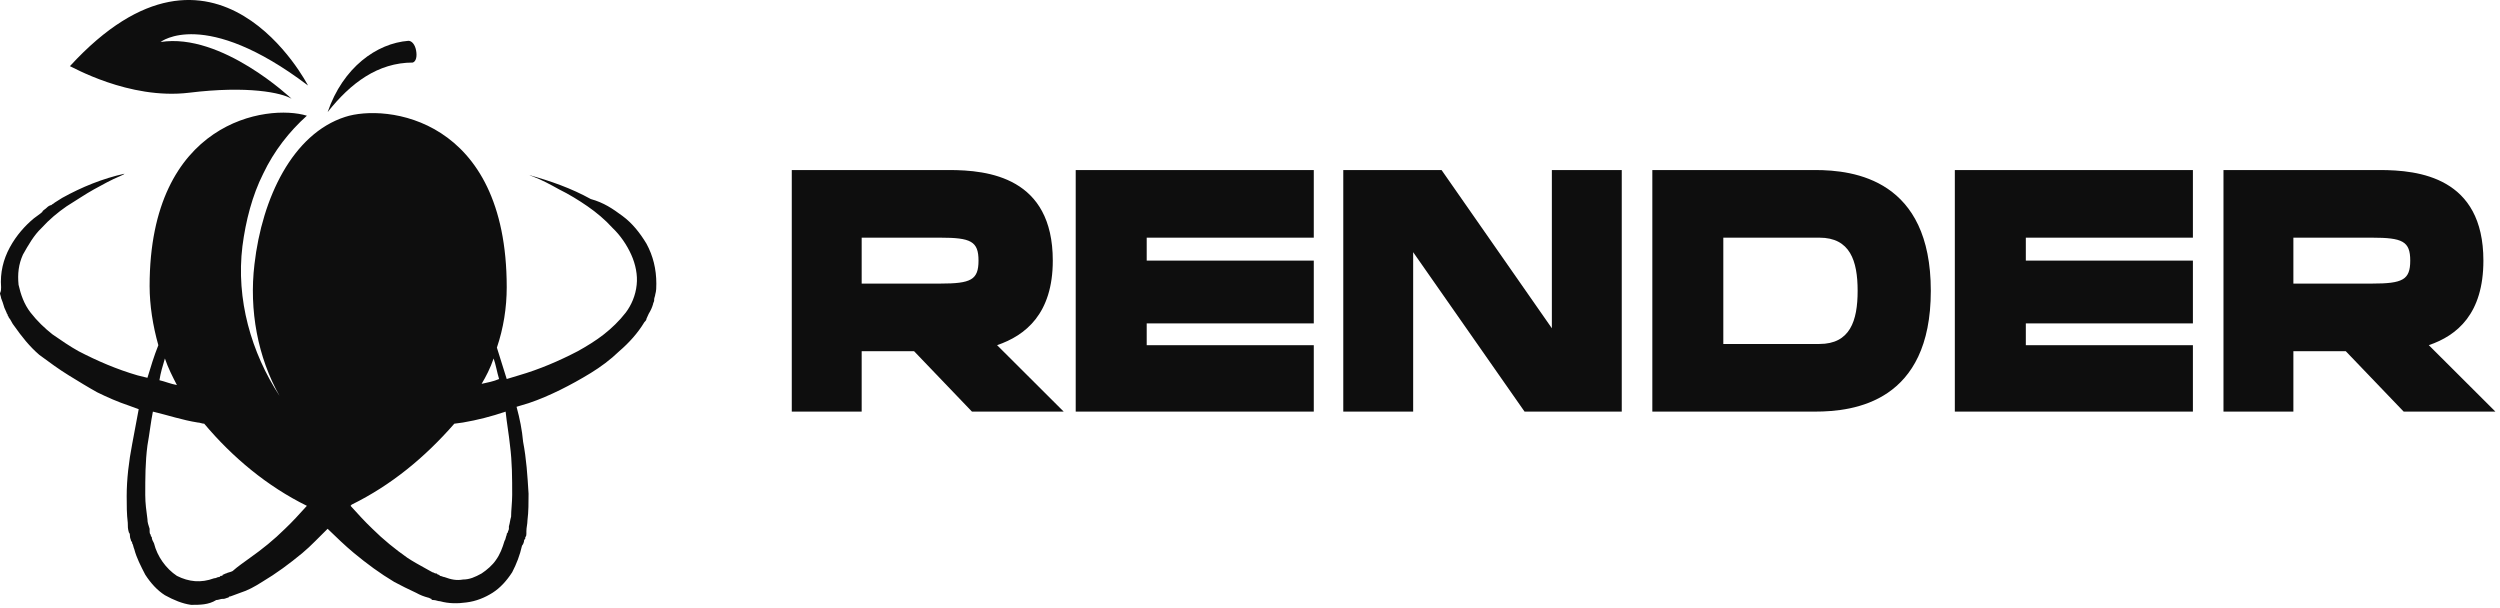
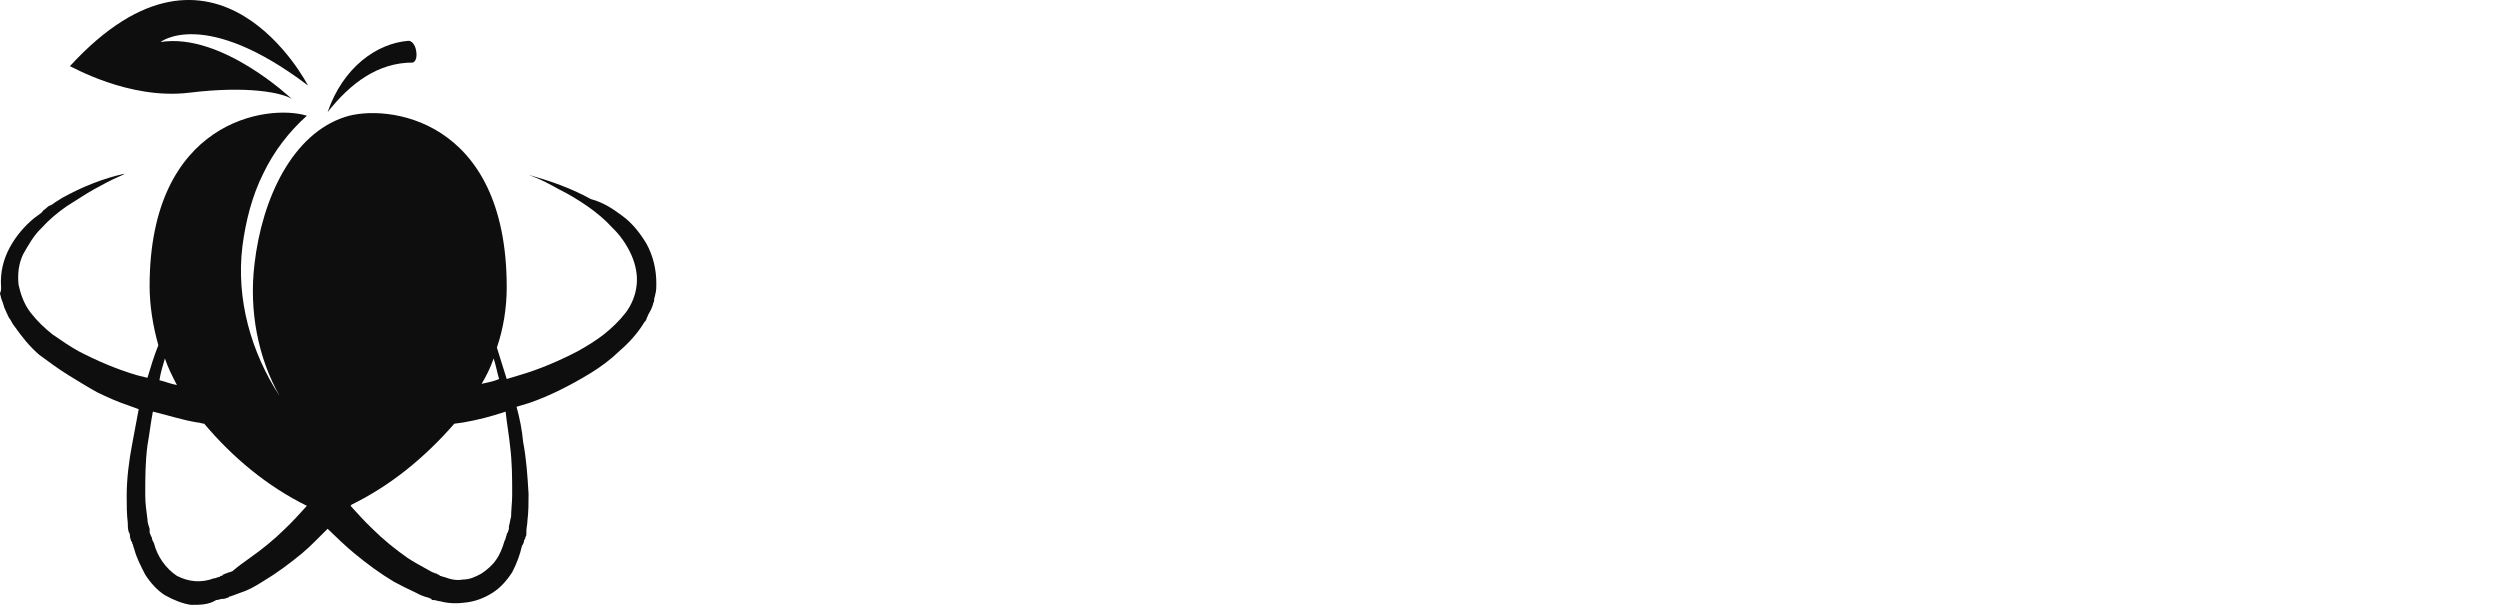
<svg xmlns="http://www.w3.org/2000/svg" width="148" height="36" viewBox="0 0 148 36" fill="none">
  <path d="M11.186 5.49C14.677 5.061 16.681 5.49 17.263 5.848C17.263 5.848 13.125 1.915 9.505 2.487C9.505 2.487 12.091 0.414 18.233 5.061C18.233 5.061 12.802 -5.521 4.139 3.917C4.203 3.917 7.63 5.919 11.186 5.49Z" fill="#0E0E0E" />
  <path d="M24.439 3.703C24.633 3.632 24.698 3.346 24.633 2.988C24.569 2.631 24.375 2.416 24.181 2.416C22.306 2.559 20.302 3.989 19.396 6.636C20.754 4.919 22.37 3.703 24.439 3.703Z" fill="#0E0E0E" />
  <path d="M36.851 12.785C37.433 13.214 37.885 13.786 38.273 14.43C38.661 15.145 38.855 15.931 38.855 16.789C38.855 17.004 38.855 17.218 38.791 17.433C38.791 17.504 38.726 17.647 38.726 17.719V17.79C38.726 17.862 38.661 17.933 38.661 18.005C38.597 18.219 38.532 18.362 38.403 18.577L38.273 18.863C38.273 18.934 38.209 19.006 38.209 19.006L38.144 19.077C37.756 19.721 37.239 20.293 36.657 20.793C36.14 21.294 35.558 21.723 34.976 22.08C34.394 22.438 33.748 22.795 33.166 23.081C32.584 23.367 31.938 23.653 31.291 23.868L30.58 24.082C30.774 24.797 30.903 25.441 30.968 26.156C31.162 27.157 31.226 28.158 31.291 29.23C31.291 29.731 31.291 30.303 31.226 30.803C31.226 31.018 31.162 31.232 31.162 31.447C31.162 31.518 31.162 31.59 31.162 31.59C31.162 31.661 31.162 31.733 31.097 31.804C31.097 31.876 31.097 31.947 31.032 31.947C31.032 32.09 30.968 32.233 30.903 32.305C30.774 32.877 30.58 33.377 30.321 33.878C29.998 34.378 29.61 34.807 29.158 35.093C28.705 35.379 28.188 35.594 27.606 35.665C27.089 35.737 26.572 35.737 26.054 35.594C25.925 35.594 25.796 35.522 25.666 35.522C25.602 35.522 25.537 35.522 25.537 35.451C25.473 35.451 25.408 35.379 25.343 35.379C25.085 35.308 24.891 35.236 24.632 35.093C24.179 34.879 23.727 34.664 23.339 34.45C22.498 33.949 21.723 33.377 20.947 32.734C20.43 32.305 19.913 31.804 19.395 31.304C18.878 31.804 18.425 32.305 17.908 32.734C17.133 33.377 16.357 33.949 15.516 34.45C15.064 34.736 14.676 34.95 14.223 35.093C14.029 35.165 13.835 35.236 13.641 35.308C13.577 35.308 13.577 35.308 13.512 35.379C13.447 35.379 13.318 35.451 13.253 35.451H13.189C13.059 35.451 12.93 35.522 12.801 35.522C12.348 35.808 11.831 35.808 11.314 35.808C10.797 35.737 10.28 35.522 9.762 35.236C9.31 34.95 8.922 34.521 8.599 34.021C8.34 33.52 8.081 33.02 7.952 32.519C7.887 32.376 7.887 32.233 7.823 32.162C7.823 32.09 7.823 32.09 7.758 32.019C7.758 31.947 7.693 31.876 7.693 31.733C7.693 31.661 7.693 31.59 7.629 31.518C7.564 31.304 7.564 31.161 7.564 30.946C7.5 30.446 7.5 29.874 7.5 29.373C7.5 28.372 7.629 27.3 7.823 26.299C7.952 25.584 8.081 24.94 8.211 24.225C8.017 24.154 7.823 24.082 7.629 24.011C6.982 23.796 6.336 23.51 5.754 23.224C5.237 22.938 4.655 22.581 4.073 22.223C3.491 21.866 2.909 21.437 2.327 21.008C1.746 20.507 1.293 19.935 0.84 19.292C0.711 19.149 0.647 18.934 0.517 18.791C0.517 18.72 0.453 18.72 0.453 18.648C0.453 18.577 0.388 18.577 0.388 18.505L0.259 18.219C0.194 18.005 0.129 17.79 0.065 17.647C0.065 17.576 0 17.433 0 17.361C0.065 17.218 0.065 17.147 0.065 17.004C0 16.146 0.194 15.359 0.582 14.644C0.97 13.929 1.487 13.357 2.004 12.928L2.198 12.785L2.392 12.642C2.457 12.57 2.521 12.57 2.521 12.499C2.586 12.428 2.715 12.356 2.78 12.284C2.845 12.213 2.974 12.142 3.039 12.142C3.103 12.07 3.168 12.07 3.233 11.998L3.685 11.713C4.849 11.069 6.077 10.569 7.37 10.283C7.306 10.354 7.241 10.354 7.112 10.425C6.594 10.64 6.077 10.926 5.56 11.212C5.043 11.498 4.526 11.855 3.944 12.213C3.426 12.57 2.909 13 2.457 13.5C2.004 13.929 1.681 14.501 1.358 15.073C1.099 15.645 1.034 16.217 1.099 16.861C1.228 17.433 1.422 18.005 1.81 18.505C2.198 19.006 2.651 19.435 3.103 19.792C3.62 20.15 4.138 20.507 4.655 20.793C5.754 21.365 6.918 21.866 8.146 22.223L8.728 22.366C8.922 21.723 9.116 21.079 9.374 20.436C9.051 19.292 8.857 18.076 8.857 16.932C8.857 7.136 15.839 6.135 18.167 6.85C17.133 7.78 16.227 8.924 15.581 10.283C14.934 11.569 14.546 13.071 14.352 14.573C14.159 16.146 14.288 17.719 14.676 19.22C15.064 20.722 15.71 22.152 16.551 23.439C15.258 21.151 14.74 18.362 15.064 15.645C15.516 11.713 17.326 7.923 20.43 6.922C22.822 6.135 29.998 6.922 29.998 17.004C29.998 18.219 29.804 19.435 29.416 20.579C29.61 21.222 29.804 21.794 29.998 22.438L30.709 22.223C31.938 21.866 33.101 21.365 34.2 20.793C34.718 20.507 35.299 20.15 35.752 19.792C36.205 19.435 36.657 19.006 37.045 18.505C37.368 18.076 37.627 17.504 37.691 16.861C37.756 16.289 37.627 15.645 37.368 15.073C37.11 14.501 36.722 13.929 36.269 13.5C35.817 13 35.299 12.57 34.782 12.213C34.265 11.855 33.683 11.498 33.101 11.212C32.584 10.926 32.067 10.64 31.485 10.425C31.42 10.425 31.356 10.354 31.291 10.354C32.584 10.711 33.812 11.14 34.976 11.784C35.752 11.998 36.269 12.356 36.851 12.785ZM28.511 22.724C28.834 22.652 29.222 22.581 29.546 22.438C29.416 22.009 29.352 21.58 29.222 21.222C29.028 21.794 28.77 22.295 28.511 22.724ZM10.473 22.795C10.215 22.295 9.956 21.794 9.762 21.222C9.633 21.651 9.504 22.08 9.439 22.509C9.762 22.581 10.085 22.724 10.473 22.795ZM14.805 33.02C15.516 32.519 16.227 31.947 16.874 31.304C17.326 30.875 17.714 30.446 18.167 29.945C15.839 28.801 13.771 27.085 12.09 25.083C11.96 25.083 11.831 25.012 11.702 25.012C10.797 24.869 9.956 24.583 9.051 24.368C8.922 25.012 8.857 25.655 8.728 26.37C8.599 27.371 8.599 28.301 8.599 29.302C8.599 29.802 8.663 30.231 8.728 30.732C8.728 30.946 8.793 31.089 8.857 31.304C8.857 31.375 8.857 31.375 8.857 31.447C8.857 31.518 8.857 31.59 8.922 31.661C8.922 31.733 8.922 31.733 8.986 31.804C8.986 31.947 9.051 32.019 9.116 32.162C9.31 32.948 9.827 33.663 10.473 34.092C11.185 34.45 11.896 34.521 12.672 34.235C12.801 34.235 12.866 34.164 12.93 34.164C12.995 34.164 12.995 34.164 13.059 34.092C13.124 34.092 13.189 34.092 13.189 34.021C13.253 34.021 13.318 33.949 13.383 33.949C13.512 33.878 13.641 33.878 13.771 33.806C14.094 33.52 14.417 33.306 14.805 33.02ZM30.321 29.302C30.321 28.301 30.321 27.371 30.192 26.37C30.127 25.727 29.998 25.012 29.933 24.368C29.093 24.654 28.252 24.869 27.412 25.012L26.895 25.083C25.149 27.085 23.145 28.73 20.818 29.874L20.753 29.945C21.141 30.374 21.593 30.875 22.046 31.304C22.692 31.947 23.404 32.519 24.115 33.02C24.438 33.234 24.826 33.449 25.214 33.663C25.343 33.735 25.473 33.806 25.602 33.878C25.666 33.878 25.731 33.949 25.796 33.949C25.86 33.949 25.86 33.949 25.925 34.021C25.99 34.021 25.99 34.021 26.054 34.092C26.119 34.092 26.248 34.164 26.313 34.164C26.701 34.307 27.024 34.378 27.412 34.307C27.8 34.307 28.123 34.164 28.511 33.949C28.834 33.735 29.158 33.449 29.352 33.163C29.61 32.805 29.739 32.448 29.869 32.019C29.933 31.947 29.933 31.804 29.998 31.661C29.998 31.59 29.998 31.59 30.063 31.518C30.063 31.447 30.127 31.375 30.127 31.304C30.127 31.232 30.127 31.232 30.127 31.161C30.192 30.946 30.192 30.803 30.257 30.589C30.257 30.231 30.321 29.731 30.321 29.302Z" fill="#0E0E0E" />
-   <path d="M62.325 15.429C62.325 10.495 58.51 10.066 56.183 10.066H46.873V24.367H51.011V20.792H54.114L57.54 24.367H62.971L59.027 20.434C60.708 19.862 62.325 18.575 62.325 15.429ZM51.011 14.07H55.666C57.476 14.07 57.928 14.285 57.928 15.429C57.928 16.573 57.476 16.788 55.666 16.788H51.011V14.07ZM63.682 10.066V24.367H77.776V20.434H67.885V19.147H77.776V15.429H67.885V14.07H77.776V10.066H63.682ZM91.87 19.433L85.34 10.066H79.522V24.367H83.659V14.928L90.254 24.367H96.008V10.066H91.87V19.433ZM114.304 17.216C114.304 10.638 109.778 10.066 107.451 10.066H97.818V24.367H107.451C109.778 24.367 114.304 23.795 114.304 17.216ZM107.71 20.363H102.02V14.07H107.71C109.52 14.07 109.972 15.429 109.972 17.216C109.972 19.004 109.52 20.363 107.71 20.363ZM115.726 10.066V24.367H129.82V20.434H119.929V19.147H129.82V15.429H119.929V14.07H129.82V10.066H115.726ZM147.017 15.429C147.017 10.495 143.203 10.066 140.875 10.066H131.63V24.367H135.768V20.792H138.871L142.298 24.367H147.728L143.785 20.434C145.466 19.862 147.017 18.575 147.017 15.429ZM135.768 14.07H140.423C142.233 14.07 142.686 14.285 142.686 15.429C142.686 16.573 142.233 16.788 140.423 16.788H135.768V14.07Z" fill="#0E0E0E" />
</svg>